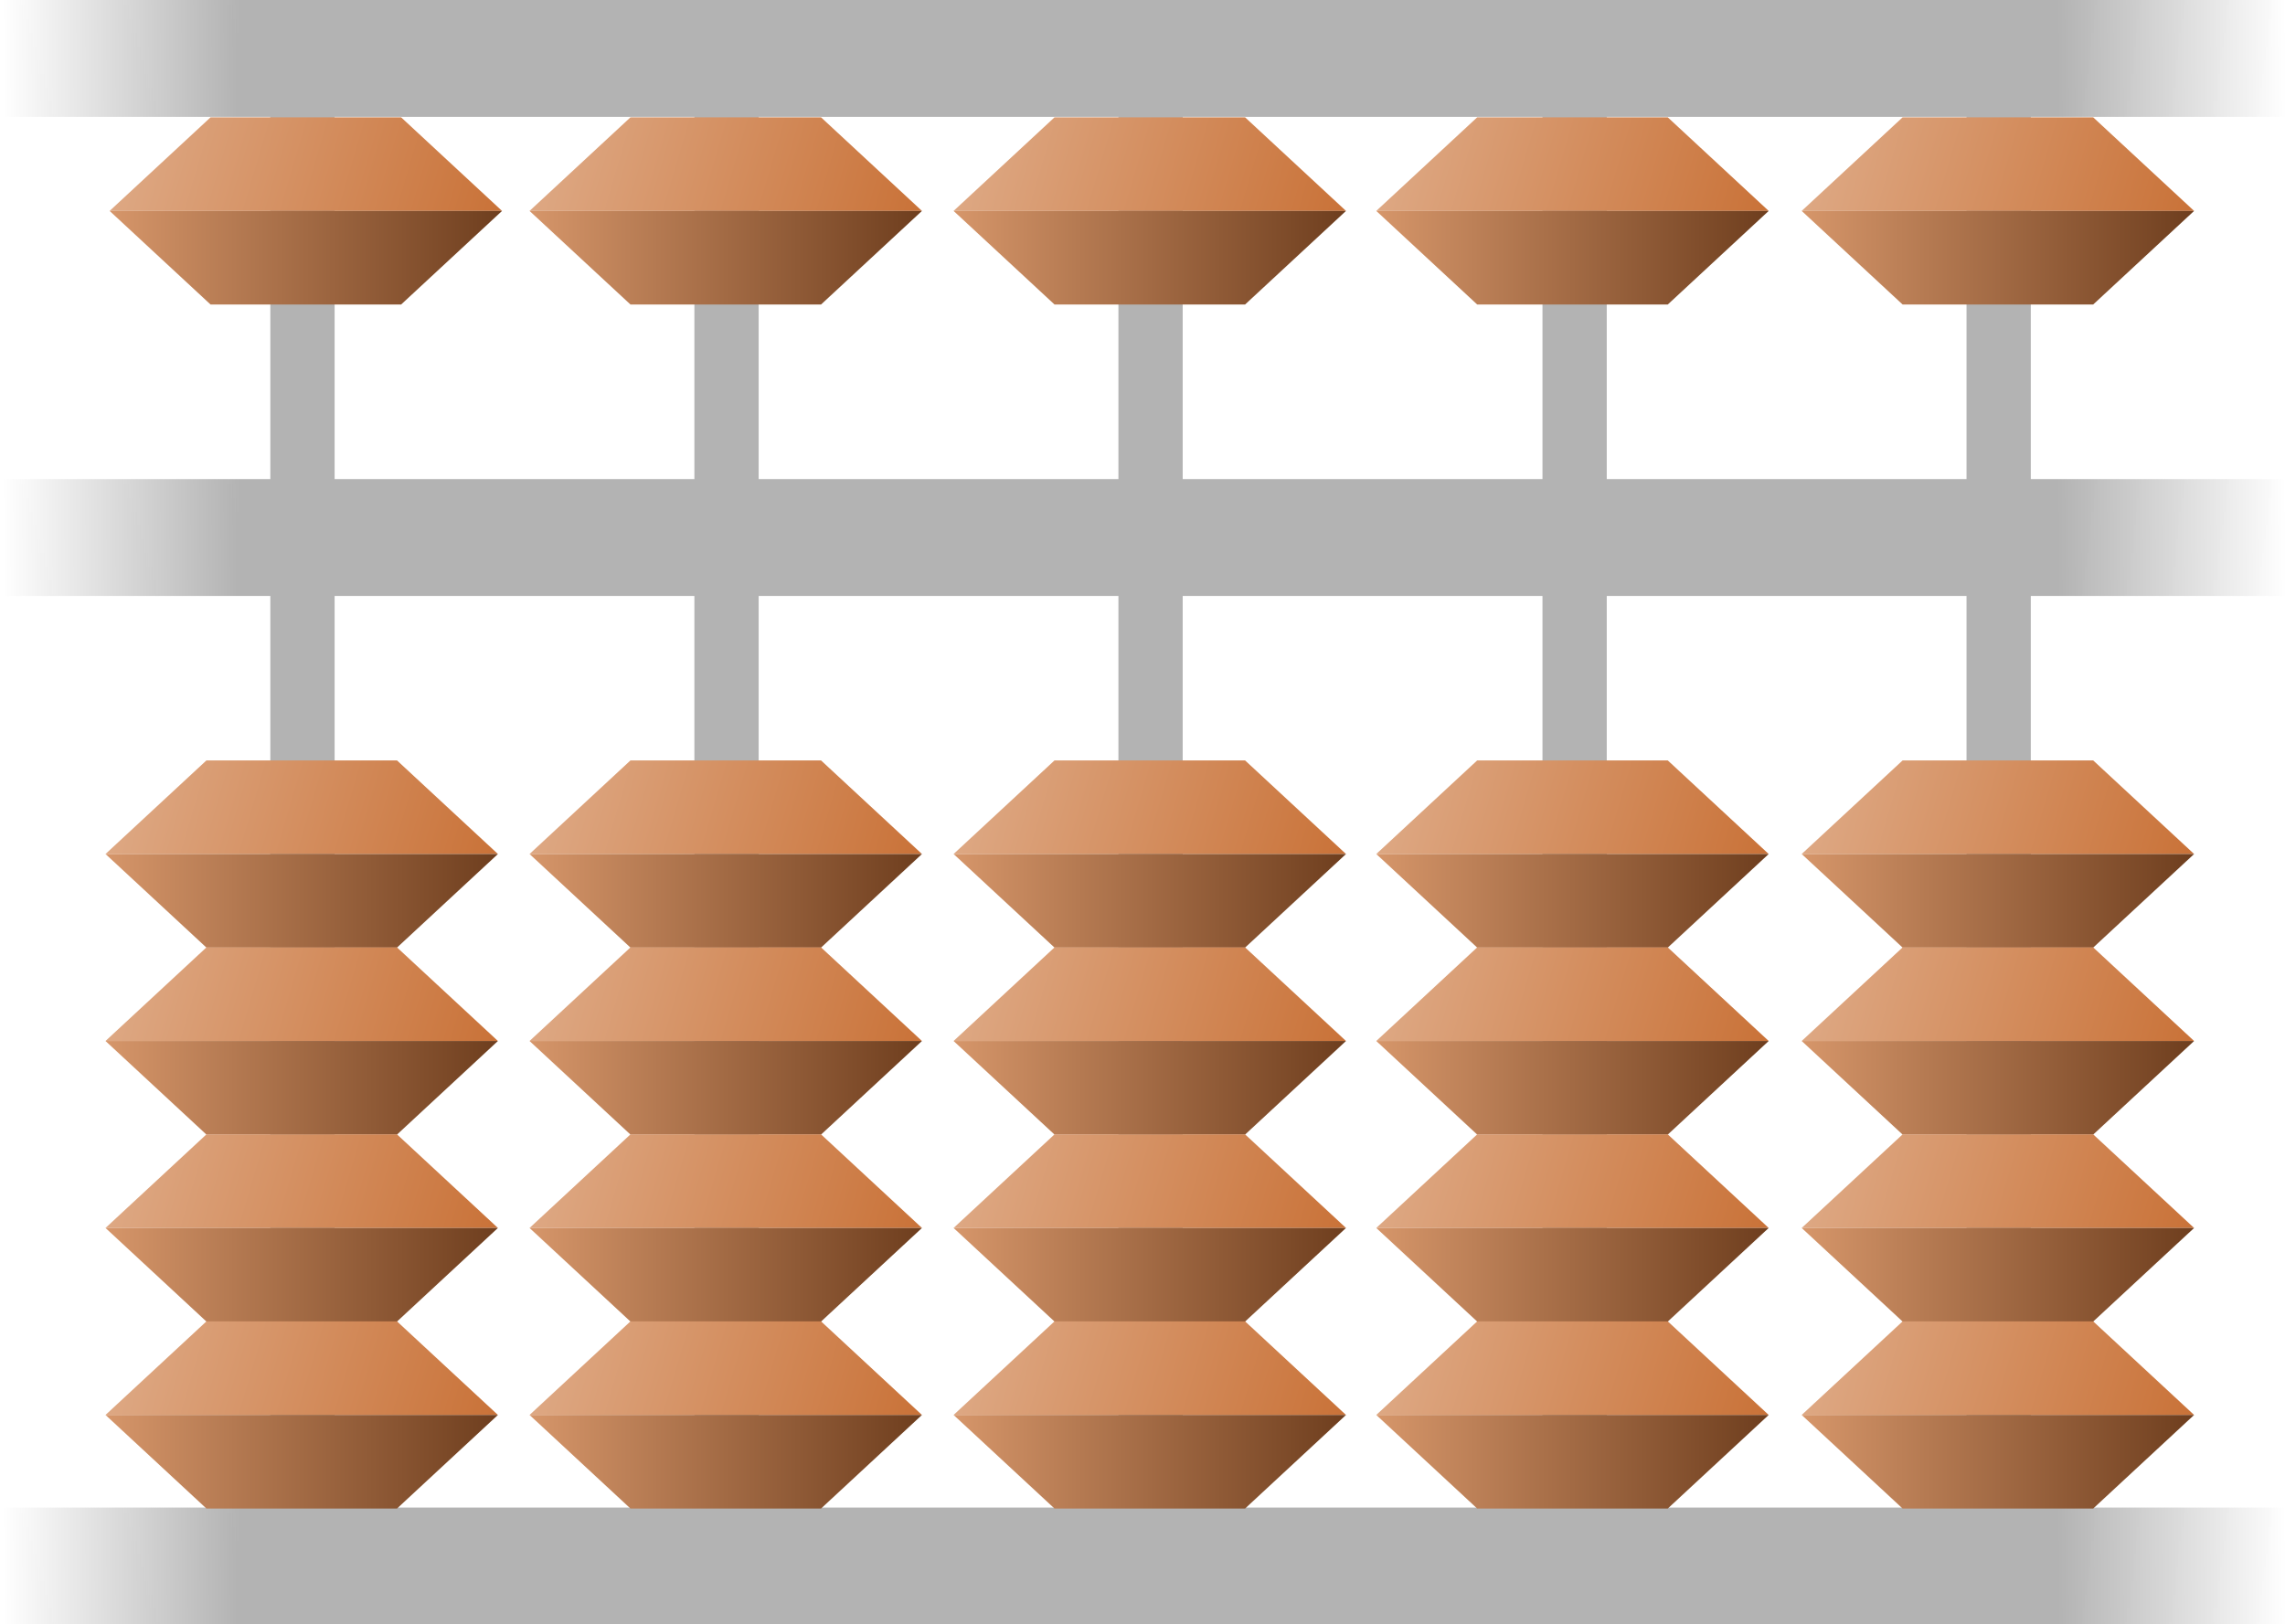
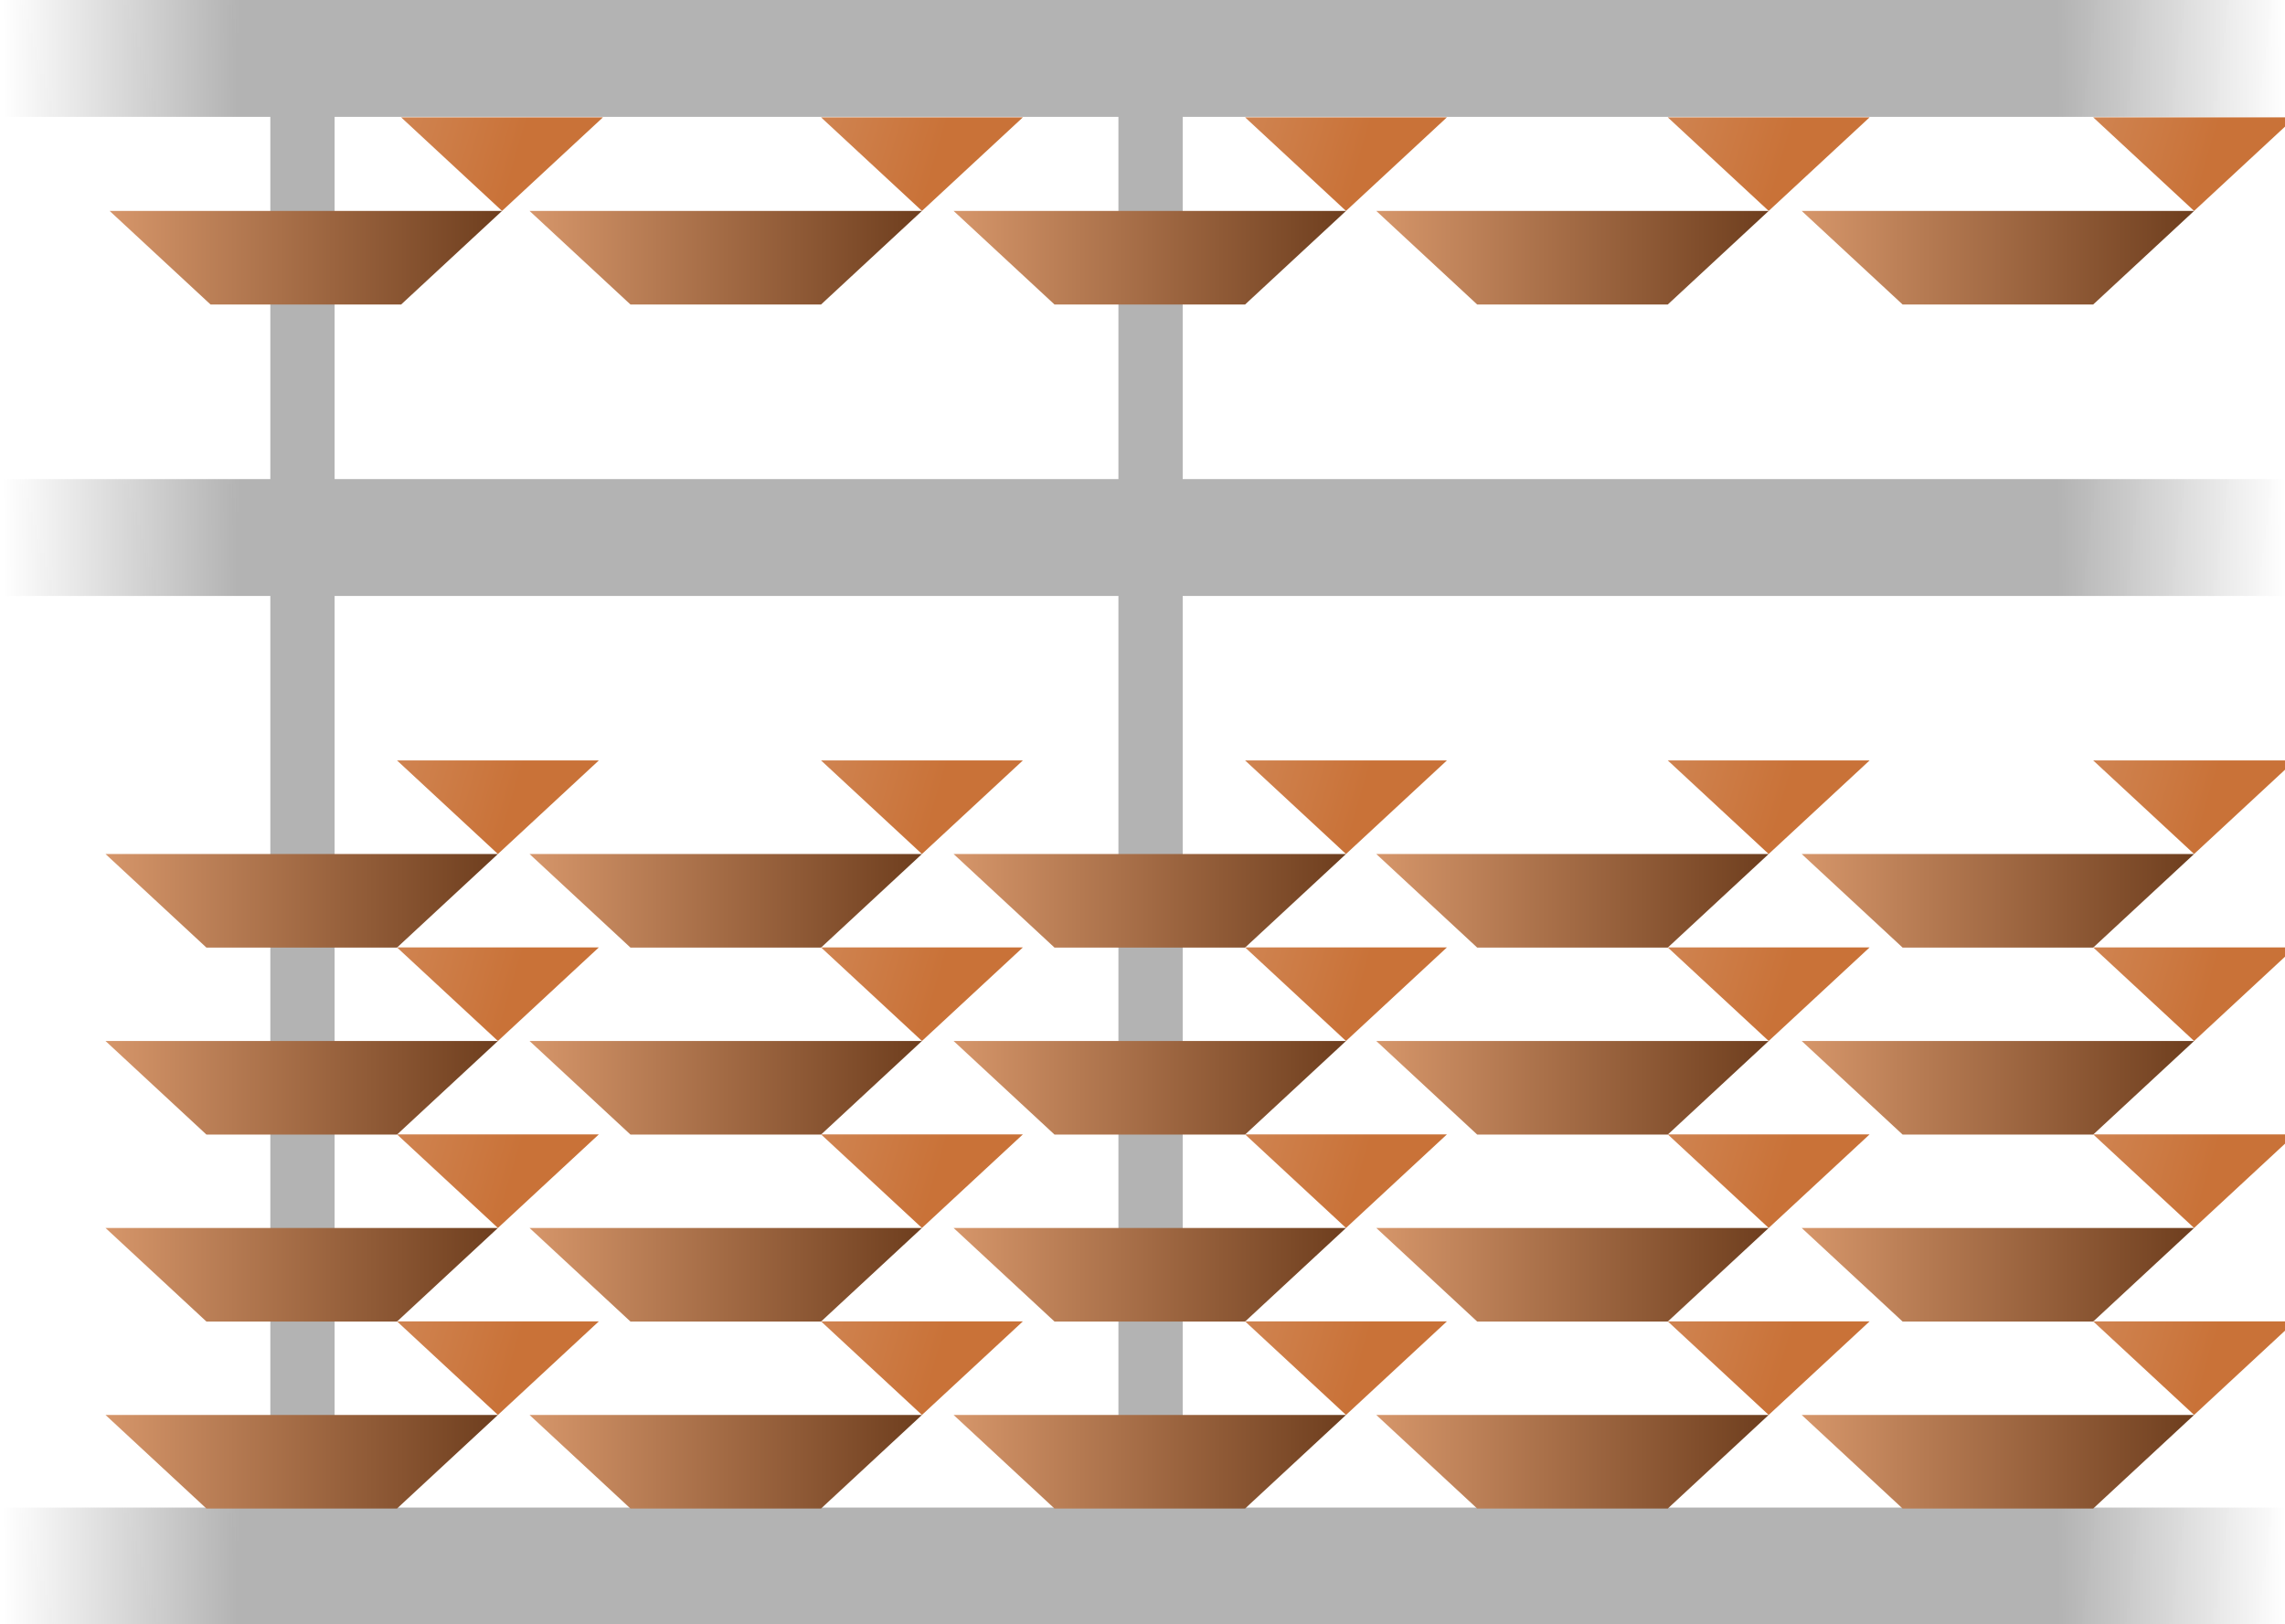
<svg xmlns="http://www.w3.org/2000/svg" xmlns:xlink="http://www.w3.org/1999/xlink" version="1.0" viewBox="0 0 266.25 189.3">
  <defs>
    <linearGradient id="b">
      <stop stop-color="#b3b3b3" stop-opacity="0" offset="0" />
      <stop stop-color="#b3b3b3" offset=".103" />
      <stop stop-color="#b3b3b3" offset=".9" />
      <stop stop-color="#b3b3b3" stop-opacity="0" offset="1" />
    </linearGradient>
    <linearGradient id="g" x1="133.49" x2="492.98" y1="147.42" y2="148.34" gradientTransform="matrix(.74 0 0 .74 93.478 363.6)" gradientUnits="userSpaceOnUse" xlink:href="#b" />
    <linearGradient id="f" x1="299.19" x2="396.78" y1="495.4" y2="521.18" gradientTransform="translate(-.801 -0)" gradientUnits="userSpaceOnUse">
      <stop stop-color="#dfac89" offset="0" />
      <stop stop-color="#c97238" offset="1" />
    </linearGradient>
    <linearGradient id="e" x1="299.65" x2="396.32" y1="534.07" y2="534.07" gradientTransform="translate(-.34 0)" gradientUnits="userSpaceOnUse">
      <stop stop-color="#d6966a" offset="0" />
      <stop stop-color="#6e3e1e" offset="1" />
    </linearGradient>
    <linearGradient id="d" x1="133.49" x2="492.98" y1="147.42" y2="148.34" gradientTransform="matrix(.74 0 0 .74 93.478 307.77)" gradientUnits="userSpaceOnUse" xlink:href="#b" />
    <linearGradient id="c" x1="133.49" x2="492.98" y1="147.42" y2="148.34" gradientTransform="matrix(.74 0 0 .74 93.478 483.45)" gradientUnits="userSpaceOnUse" xlink:href="#b" />
  </defs>
  <g transform="translate(-191.87 -410.68)">
    <rect x="191.87" y="466.51" width="266.25" height="13.619" color="#000000" fill="url(#g)" fill-rule="evenodd" />
-     <rect x="371.6" y="419.35" width="7.49" height="172.96" color="#000000" fill="#b3b3b3" fill-rule="evenodd" />
    <g id="a" transform="matrix(.473 0 0 .423 210.66 214.8)">
-       <path d="m324.17 495.4h46.95l24.86 25.78h-96.67l24.86-25.78z" color="#000000" fill="url(#f)" fill-rule="evenodd" />
+       <path d="m324.17 495.4h46.95l24.86 25.78l24.86-25.78z" color="#000000" fill="url(#f)" fill-rule="evenodd" />
      <path d="m371.12 546.96h-46.95l-24.86-25.78h96.67l-24.86 25.78z" color="#000000" fill="url(#e)" fill-rule="evenodd" />
    </g>
    <rect x="322.19" y="419.35" width="7.49" height="172.96" color="#000000" fill="#b3b3b3" fill-rule="evenodd" />
-     <rect x="272.78" y="419.35" width="7.49" height="172.96" color="#000000" fill="#b3b3b3" fill-rule="evenodd" />
    <rect x="223.37" y="419.35" width="7.49" height="172.96" color="#000000" fill="#b3b3b3" fill-rule="evenodd" />
    <rect x="191.87" y="586.36" width="266.25" height="13.619" color="#000000" fill="url(#c)" fill-rule="evenodd" />
    <rect x="191.87" y="410.68" width="266.25" height="13.619" color="#000000" fill="url(#d)" fill-rule="evenodd" />
    <use transform="translate(0 74.941)" width="846.98" height="1028.217" xlink:href="#a" />
    <use transform="translate(0 96.731)" width="846.98" height="1028.217" xlink:href="#a" />
    <use transform="translate(0 118.52)" width="846.98" height="1028.217" xlink:href="#a" />
    <use transform="translate(0 140.31)" width="846.98" height="1028.217" xlink:href="#a" />
    <use transform="translate(-49.251)" width="846.98" height="1028.217" xlink:href="#a" />
    <use transform="translate(-49.251 74.941)" width="846.98" height="1028.217" xlink:href="#a" />
    <use transform="translate(-49.251 96.731)" width="846.98" height="1028.217" xlink:href="#a" />
    <use transform="translate(-49.251 118.52)" width="846.98" height="1028.217" xlink:href="#a" />
    <use transform="translate(-49.251 140.31)" width="846.98" height="1028.217" xlink:href="#a" />
    <use transform="translate(-98.661)" width="846.98" height="1028.217" xlink:href="#a" />
    <use transform="translate(-98.661 74.941)" width="846.98" height="1028.217" xlink:href="#a" />
    <use transform="translate(-98.661 96.731)" width="846.98" height="1028.217" xlink:href="#a" />
    <use transform="translate(-98.661 118.52)" width="846.98" height="1028.217" xlink:href="#a" />
    <use transform="translate(-98.661 140.31)" width="846.98" height="1028.217" xlink:href="#a" />
-     <rect x="421.01" y="419.35" width="7.49" height="172.96" color="#000000" fill="#b3b3b3" fill-rule="evenodd" />
    <use transform="translate(49.57)" width="846.98" height="1028.217" xlink:href="#a" />
    <use transform="translate(49.57 74.941)" width="846.98" height="1028.217" xlink:href="#a" />
    <use transform="translate(49.57 96.731)" width="846.98" height="1028.217" xlink:href="#a" />
    <use transform="translate(49.57 118.52)" width="846.98" height="1028.217" xlink:href="#a" />
    <use transform="translate(49.57 140.31)" width="846.98" height="1028.217" xlink:href="#a" />
    <use transform="translate(-147.59)" width="846.98" height="1028.217" xlink:href="#a" />
    <use transform="translate(-148.07 74.941)" width="846.98" height="1028.217" xlink:href="#a" />
    <use transform="translate(-148.07 96.731)" width="846.98" height="1028.217" xlink:href="#a" />
    <use transform="translate(-148.07 118.52)" width="846.98" height="1028.217" xlink:href="#a" />
    <use transform="translate(-148.07 140.31)" width="846.98" height="1028.217" xlink:href="#a" />
  </g>
</svg>